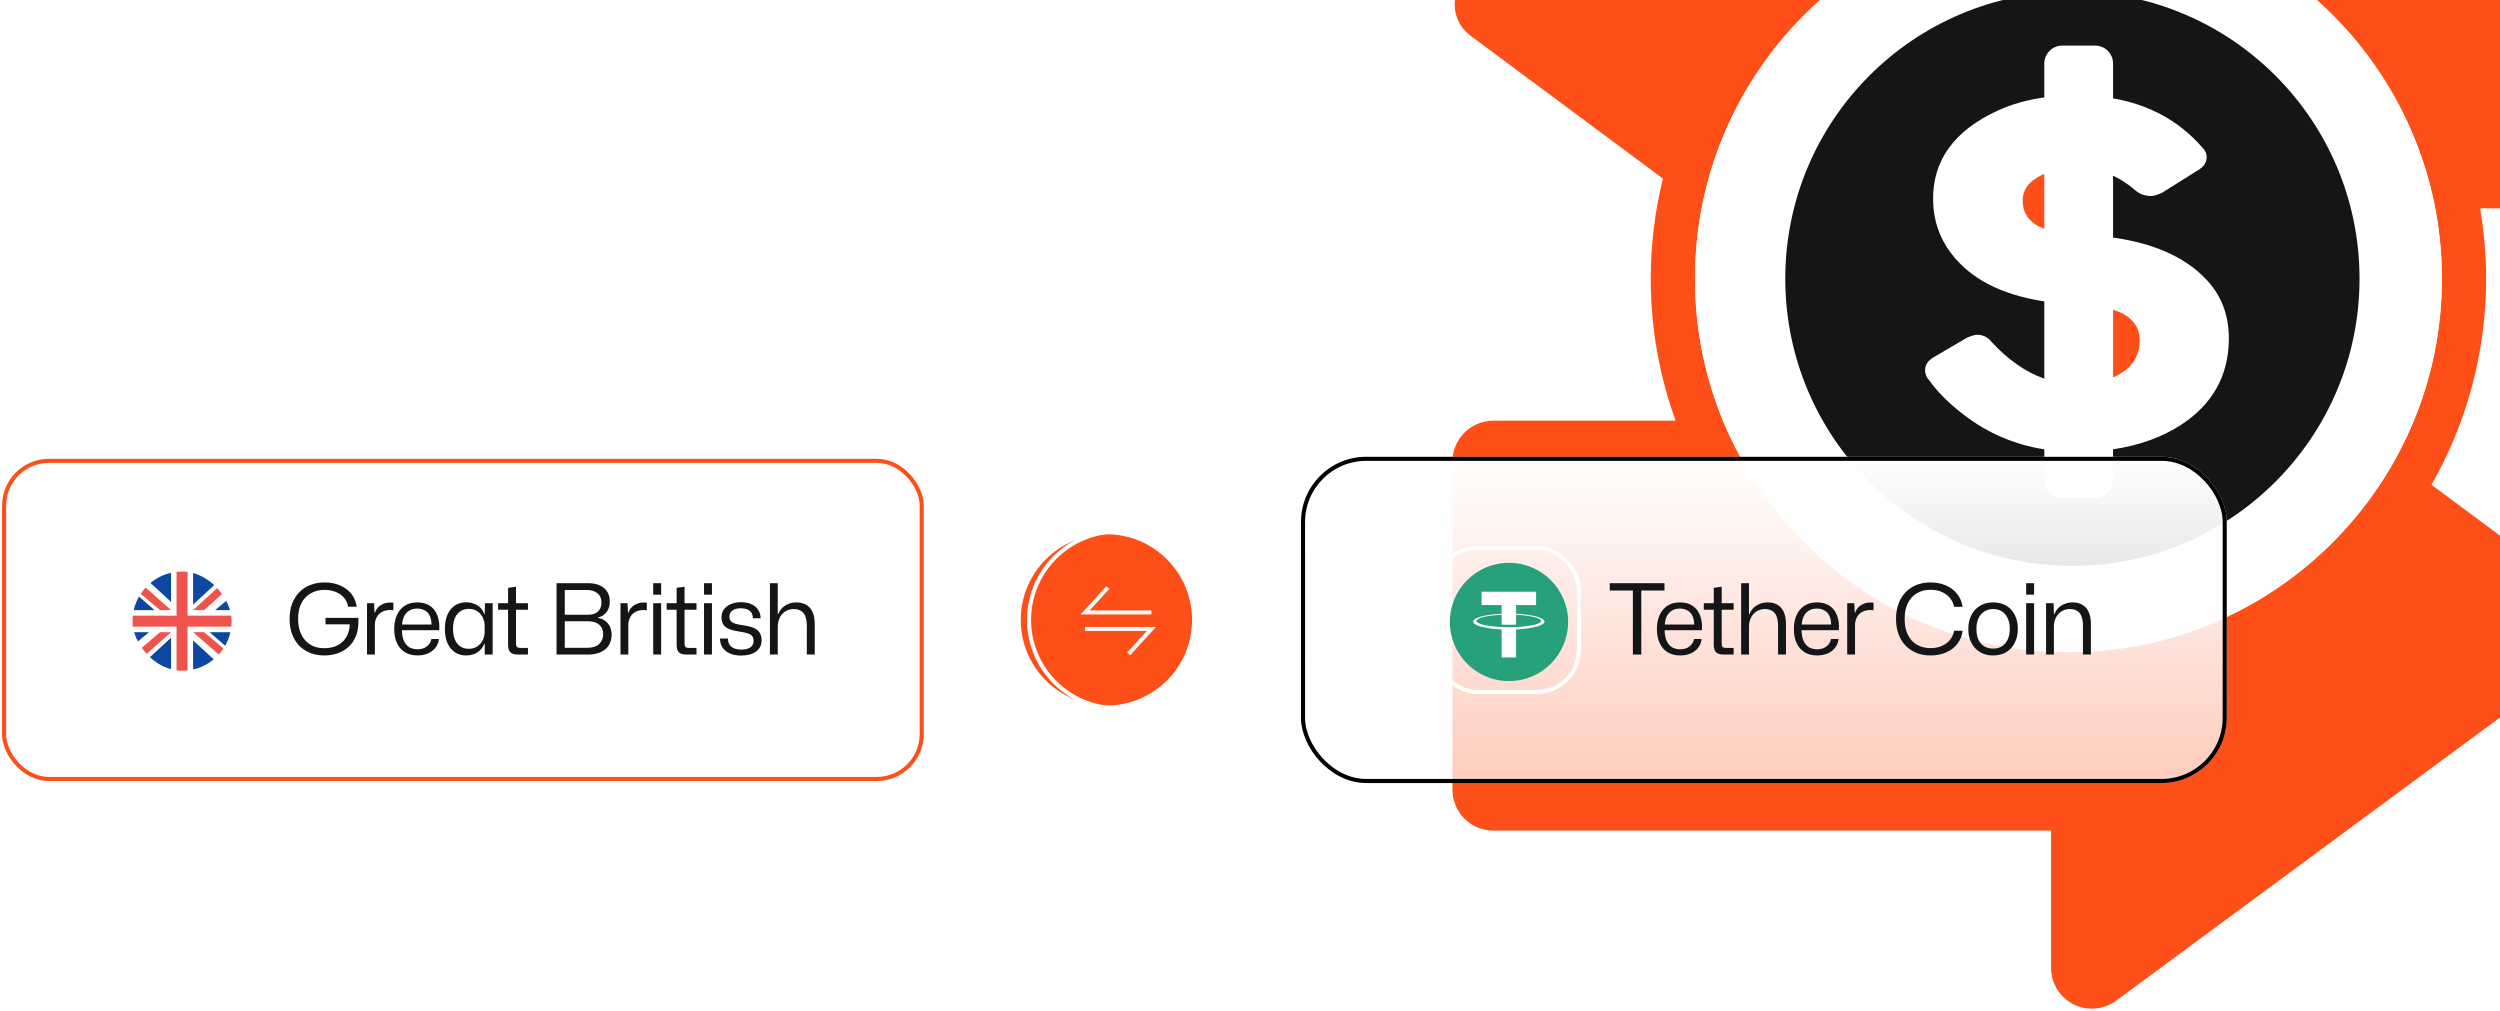
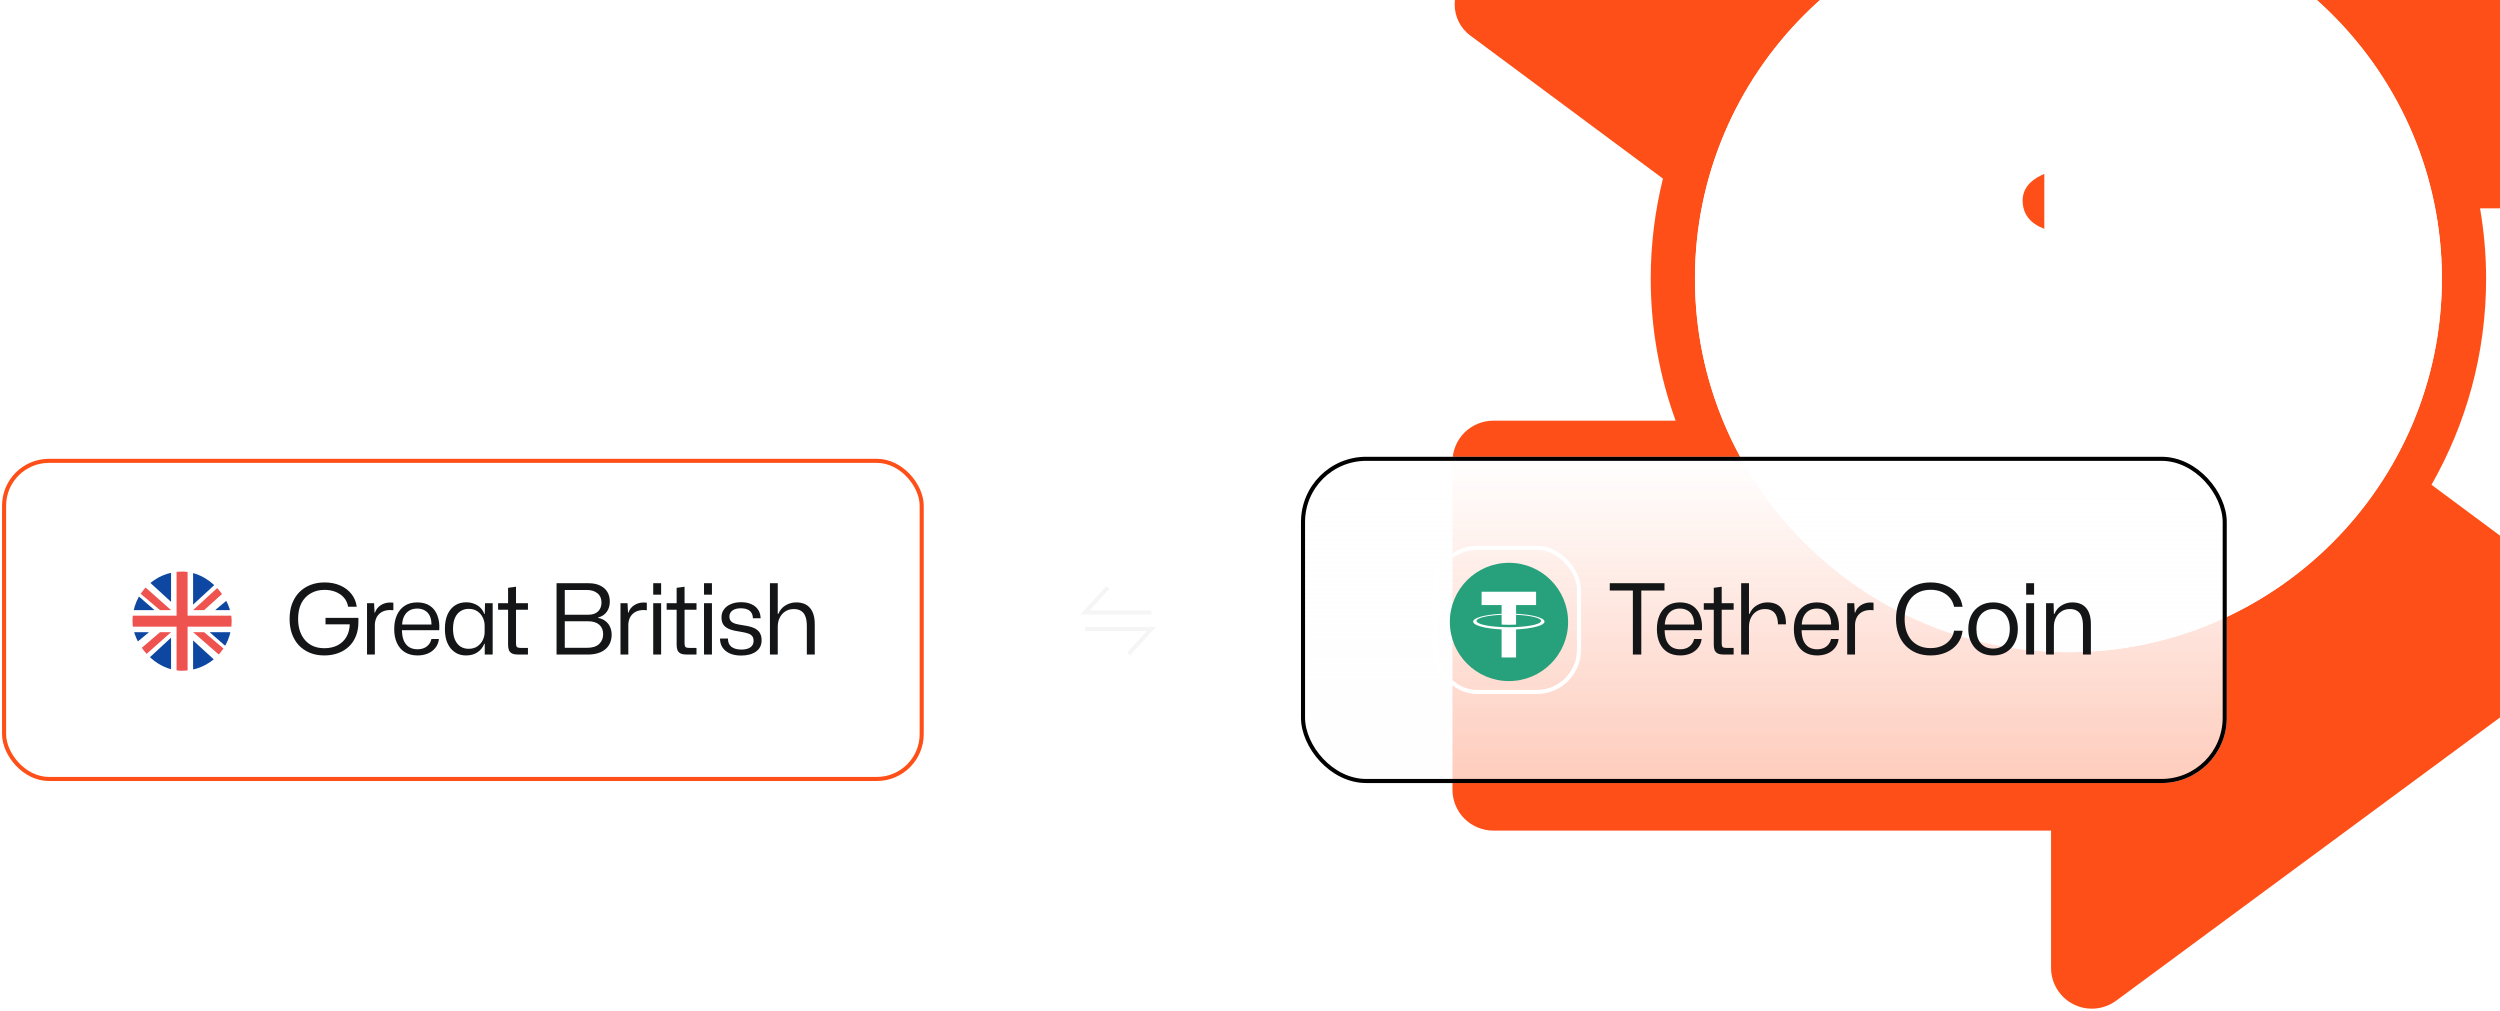
<svg xmlns="http://www.w3.org/2000/svg" width="613" height="248" viewBox="0 0 613 248" fill="none">
  <path d="M644.229 48.317C645.994 46.552 647 44.114 647 41.62V-38.87C647 -41.362 645.994 -43.799 644.229 -45.563C642.465 -47.328 640.031 -48.338 637.532 -48.338H488.984V-82.533C488.984 -86.099 486.965 -89.382 483.783 -90.987C480.605 -92.594 476.766 -92.27 473.897 -90.151L360.529 -6.503C358.113 -4.719 356.686 -1.905 356.686 1.101C356.686 4.105 358.096 6.925 360.515 8.717L407.752 43.792C405.81 51.662 404.758 59.879 404.758 68.34C404.758 80.556 406.917 92.277 410.861 103.15H366.151C363.516 103.15 360.94 104.218 359.074 106.082C357.208 107.946 356.144 110.524 356.144 113.162V193.646C356.144 196.29 357.209 198.864 359.074 200.734C360.94 202.593 363.516 203.661 366.151 203.661H502.916V237.321C502.916 241.086 505.053 244.562 508.416 246.254C511.775 247.955 515.837 247.611 518.872 245.376L632.238 161.73C634.79 159.843 636.3 156.869 636.3 153.689C636.31 150.507 634.81 147.531 632.255 145.634L596.206 118.867C604.706 103.945 609.594 86.708 609.594 68.34C609.594 62.459 609.068 56.703 608.111 51.09H637.532C640.031 51.089 642.464 50.078 644.229 48.317ZM507.176 159.918C456.683 159.918 415.604 118.833 415.604 68.339C415.604 17.83 456.683 -23.244 507.176 -23.244C557.671 -23.244 598.75 17.83 598.75 68.339C598.75 118.833 557.671 159.918 507.176 159.918Z" fill="#FF4F18" />
  <path d="M415.604 68.34C415.604 118.833 456.683 159.918 507.176 159.918C557.671 159.918 598.75 118.833 598.75 68.34C598.75 17.83 557.671 -23.244 507.176 -23.244C456.683 -23.243 415.604 17.83 415.604 68.34ZM578.557 68.34C578.557 107.222 547.047 138.753 508.154 138.753C469.275 138.753 437.751 107.222 437.751 68.34C437.751 29.451 469.275 -2.076 508.154 -2.076C547.047 -2.076 578.557 29.452 578.557 68.34Z" fill="white" />
-   <path d="M505.665 122.053H513.73C516.157 122.053 518.12 120.09 518.12 117.664V110.174C524.573 109.212 530.192 107.191 534.961 104.066C542.473 99.096 546.337 92.263 546.511 83.523C546.616 78.076 545.108 73.445 541.968 69.645C536.872 63.567 528.925 59.764 518.121 58.254V43.077C520.021 43.971 521.859 45.169 523.621 46.697C524.7 47.6 525.96 48.059 527.387 48.061C528.536 48.068 530.13 47.259 530.13 47.259L530.158 47.25L539.187 41.581C540.42 40.802 541.053 39.806 541.074 38.596C541.088 37.622 540.691 36.774 539.898 36.043C534.266 29.633 526.997 25.659 518.121 24.115V15.573C518.121 13.145 516.157 11.174 513.731 11.174H505.665C503.243 11.174 501.266 13.145 501.266 15.573V23.889C497.095 24.467 493.329 25.525 489.973 27.06C479.127 31.997 473.818 39.394 473.999 49.193C474.079 54.019 475.538 58.286 478.343 62.002C483.06 68.319 490.697 72.278 501.266 73.907V92.85C496.706 91.237 492.382 88.231 488.316 83.824C487.428 82.664 486.235 82.084 484.752 82.084C483.944 82.084 482.343 82.783 482.343 82.783L482.315 82.799L474.1 87.618C472.693 88.433 472.019 89.516 472.032 90.843C472.054 91.713 472.37 92.488 472.993 93.188C475.13 96.171 478.006 99.034 481.602 101.765C487.418 106.238 493.983 109.023 501.266 110.182V117.663C501.265 120.09 503.242 122.053 505.665 122.053ZM518.12 75.937C522.471 77.309 524.682 79.839 524.654 83.569C524.615 87.04 523.035 89.728 519.896 91.632C519.342 91.984 518.733 92.28 518.121 92.558V75.937H518.12ZM495.953 49.242C495.936 46.528 497.491 44.411 500.652 42.909L501.264 42.665V56.121C497.756 54.764 495.98 52.477 495.953 49.242Z" fill="white" />
  <path d="M495.951 49.242C495.979 52.477 497.754 54.764 501.264 56.121V42.665L500.651 42.909C497.49 44.411 495.934 46.528 495.951 49.242Z" fill="#FF4F18" />
-   <path d="M518.119 92.558C518.731 92.28 519.341 91.984 519.894 91.632C523.034 89.728 524.614 87.04 524.652 83.569C524.68 79.839 522.469 77.309 518.118 75.937L518.119 92.558Z" fill="#FF4F18" />
-   <path d="M437.75 68.339C437.75 107.222 469.274 138.753 508.153 138.753C547.046 138.753 578.556 107.222 578.556 68.339C578.556 29.451 547.046 -2.076 508.153 -2.076C469.274 -2.076 437.75 29.452 437.75 68.339ZM518.119 15.573V24.116C526.996 25.659 534.264 29.633 539.896 36.043C540.69 36.775 541.086 37.622 541.073 38.597C541.052 39.806 540.418 40.802 539.186 41.582L530.156 47.251L530.129 47.259C530.129 47.259 528.535 48.069 527.386 48.062C525.959 48.06 524.699 47.6 523.619 46.697C521.858 45.169 520.02 43.972 518.119 43.077V58.254C528.924 59.765 536.871 63.568 541.967 69.646C545.107 73.445 546.614 78.077 546.51 83.524C546.336 92.263 542.472 99.096 534.96 104.067C530.191 107.191 524.572 109.212 518.119 110.175V117.664C518.119 120.09 516.155 122.053 513.729 122.053H505.663C503.241 122.053 501.264 120.09 501.264 117.664V110.183C493.981 109.024 487.416 106.239 481.6 101.766C478.004 99.035 475.128 96.173 472.991 93.189C472.368 92.489 472.051 91.715 472.03 90.844C472.017 89.517 472.692 88.434 474.098 87.619L482.313 82.8L482.341 82.784C482.341 82.784 483.942 82.085 484.75 82.085C486.233 82.085 487.427 82.665 488.314 83.825C492.38 88.232 496.703 91.238 501.264 92.852V73.908C490.695 72.279 483.058 68.319 478.341 62.003C475.536 58.287 474.077 54.02 473.997 49.194C473.816 39.395 479.124 31.998 489.971 27.061C493.327 25.526 497.093 24.468 501.264 23.89V15.573C501.264 13.145 503.241 11.174 505.663 11.174H513.729C516.155 11.173 518.119 13.145 518.119 15.573Z" fill="#141517" />
  <rect x="1" y="113" width="225" height="78" rx="11" stroke="#FF4F18" strokeWidth="2" />
  <rect x="27.333" y="134.333" width="35.333" height="35.333" rx="10.333" stroke="white" strokeOpacity="0.7" strokeWidth="0.667" />
  <g clip-path="url(#clip0_1665_246)">
    <path d="M32.484 140.146H56.805V164.466H32.484V140.146Z" fill="white" />
    <path d="M41.942 140.146H33.836L41.942 147.577V140.146ZM47.347 140.146V148.253L56.129 140.146H47.347ZM56.805 146.226L52.752 149.604H56.805V146.226ZM56.805 155.008H51.4L56.805 159.737V155.008ZM55.454 164.466L47.347 157.035V164.466H55.454ZM41.942 164.466V156.36L33.16 164.466H41.942ZM32.484 158.386L36.538 155.008H32.484V158.386ZM32.484 149.604H37.889L32.484 144.875V149.604Z" fill="#0D47A1" />
    <path d="M41.943 149.604L23.702 133.391V136.498L39.24 149.604H41.943ZM43.294 150.955V140.146H45.996V150.955H56.805V153.658H45.996V164.467H43.294V153.658H32.484V150.955H43.294ZM20.324 171.223L39.24 155.009H41.943L23.702 171.223H20.324ZM47.347 149.604L63.561 134.742H66.533L50.049 149.604H47.347ZM50.049 155.009H47.347L62.885 168.52V165.818L50.049 155.009Z" fill="#EF5350" />
  </g>
  <path d="M79.504 160.716C78.208 160.716 77.032 160.5 75.976 160.068C74.936 159.636 74.04 159.028 73.288 158.244C72.552 157.444 71.984 156.5 71.584 155.412C71.2 154.308 71.008 153.092 71.008 151.764C71.008 150.388 71.208 149.156 71.608 148.068C72.024 146.964 72.608 146.02 73.36 145.236C74.128 144.452 75.04 143.852 76.096 143.436C77.152 143.02 78.312 142.812 79.576 142.812C81.016 142.812 82.296 143.06 83.416 143.556C84.552 144.052 85.472 144.748 86.176 145.644C86.88 146.524 87.312 147.564 87.472 148.764H85.36C85.2 147.868 84.848 147.116 84.304 146.508C83.76 145.9 83.08 145.436 82.264 145.116C81.464 144.796 80.568 144.636 79.576 144.636C78.28 144.636 77.144 144.924 76.168 145.5C75.192 146.06 74.432 146.868 73.888 147.924C73.36 148.98 73.096 150.252 73.096 151.74C73.096 152.86 73.248 153.868 73.552 154.764C73.856 155.644 74.288 156.396 74.848 157.02C75.408 157.644 76.08 158.124 76.864 158.46C77.664 158.78 78.552 158.94 79.528 158.94C80.776 158.94 81.864 158.7 82.792 158.22C83.736 157.724 84.464 157.02 84.976 156.108C85.504 155.18 85.768 154.068 85.768 152.772V152.244L86.536 153.084H79.816V151.5H87.88V152.556C87.88 153.804 87.68 154.932 87.28 155.94C86.88 156.948 86.312 157.804 85.576 158.508C84.84 159.212 83.96 159.756 82.936 160.14C81.912 160.524 80.768 160.716 79.504 160.716ZM89.995 160.5V147.9H91.723L91.843 150.228H91.939C92.211 149.428 92.691 148.812 93.379 148.38C94.067 147.948 94.835 147.732 95.683 147.732C95.827 147.732 95.963 147.74 96.091 147.756C96.219 147.756 96.339 147.764 96.451 147.78V149.628C96.339 149.612 96.219 149.604 96.091 149.604C95.963 149.588 95.827 149.58 95.683 149.58C94.947 149.58 94.307 149.716 93.763 149.988C93.219 150.26 92.787 150.652 92.467 151.164C92.163 151.66 91.979 152.268 91.915 152.988V160.5H89.995ZM102.372 160.716C101.172 160.716 100.14 160.452 99.276 159.924C98.428 159.396 97.78 158.644 97.332 157.668C96.884 156.692 96.66 155.556 96.66 154.26C96.66 152.932 96.884 151.78 97.332 150.804C97.78 149.812 98.42 149.052 99.252 148.524C100.084 147.98 101.1 147.708 102.3 147.708C103.58 147.708 104.636 147.996 105.468 148.572C106.3 149.148 106.9 149.948 107.268 150.972C107.652 151.996 107.796 153.18 107.7 154.524H98.556C98.572 155.564 98.732 156.436 99.036 157.14C99.356 157.828 99.796 158.348 100.356 158.7C100.932 159.036 101.604 159.204 102.372 159.204C103.3 159.204 104.06 158.972 104.652 158.508C105.244 158.044 105.62 157.436 105.78 156.684H107.628C107.532 157.532 107.236 158.26 106.74 158.868C106.26 159.476 105.636 159.94 104.868 160.26C104.116 160.564 103.284 160.716 102.372 160.716ZM98.58 153.42L98.364 153.132H106.02L105.804 153.468C105.82 152.46 105.684 151.652 105.396 151.044C105.108 150.42 104.692 149.964 104.148 149.676C103.62 149.372 103.004 149.22 102.3 149.22C101.564 149.22 100.924 149.38 100.38 149.7C99.836 150.02 99.404 150.492 99.084 151.116C98.78 151.724 98.612 152.492 98.58 153.42ZM114.273 160.716C113.505 160.716 112.801 160.572 112.161 160.284C111.537 159.98 110.993 159.556 110.529 159.012C110.065 158.452 109.705 157.772 109.449 156.972C109.209 156.156 109.089 155.228 109.089 154.188C109.089 152.812 109.305 151.636 109.737 150.66C110.185 149.684 110.793 148.948 111.561 148.452C112.345 147.94 113.249 147.684 114.273 147.684C115.009 147.684 115.673 147.804 116.265 148.044C116.873 148.268 117.385 148.596 117.801 149.028C118.217 149.444 118.529 149.94 118.737 150.516H118.857L118.929 147.9H120.801V160.5H118.857V157.86H118.737C118.417 158.708 117.873 159.396 117.105 159.924C116.337 160.452 115.393 160.716 114.273 160.716ZM114.921 159.084C115.769 159.084 116.481 158.884 117.057 158.484C117.633 158.084 118.073 157.572 118.377 156.948C118.681 156.324 118.833 155.66 118.833 154.956V153.42C118.833 152.716 118.681 152.052 118.377 151.428C118.073 150.788 117.633 150.276 117.057 149.892C116.481 149.492 115.769 149.292 114.921 149.292C114.153 149.292 113.481 149.484 112.905 149.868C112.329 150.236 111.881 150.78 111.561 151.5C111.241 152.22 111.081 153.116 111.081 154.188C111.081 155.244 111.241 156.14 111.561 156.876C111.881 157.596 112.329 158.148 112.905 158.532C113.481 158.9 114.153 159.084 114.921 159.084ZM127.053 160.5C126.429 160.5 125.933 160.412 125.565 160.236C125.213 160.06 124.957 159.796 124.797 159.444C124.653 159.076 124.581 158.628 124.581 158.1V149.508H122.133V147.9H124.581V144.132L126.525 143.868V147.9H129.453V149.508H126.525V157.764C126.525 158.212 126.605 158.508 126.765 158.652C126.925 158.796 127.221 158.868 127.653 158.868H129.453V160.5H127.053ZM136.467 160.5V143.004H144.315C145.435 143.004 146.379 143.196 147.147 143.58C147.931 143.948 148.523 144.468 148.923 145.14C149.323 145.796 149.523 146.58 149.523 147.492C149.523 148.116 149.419 148.692 149.211 149.22C149.003 149.748 148.683 150.204 148.251 150.588C147.835 150.972 147.299 151.244 146.643 151.404V151.5C147.379 151.644 147.995 151.916 148.491 152.316C148.987 152.7 149.355 153.18 149.595 153.756C149.851 154.316 149.979 154.94 149.979 155.628C149.979 156.652 149.739 157.532 149.259 158.268C148.795 158.988 148.123 159.54 147.243 159.924C146.379 160.308 145.331 160.5 144.099 160.5H136.467ZM138.483 158.844H143.931C145.259 158.844 146.251 158.532 146.907 157.908C147.563 157.284 147.891 156.484 147.891 155.508C147.891 154.5 147.571 153.724 146.931 153.18C146.291 152.62 145.403 152.34 144.267 152.34H138.483V158.844ZM138.483 150.732H144.171C144.907 150.732 145.515 150.612 145.995 150.372C146.491 150.116 146.859 149.764 147.099 149.316C147.355 148.868 147.483 148.348 147.483 147.756C147.483 146.764 147.155 146.004 146.499 145.476C145.843 144.932 144.971 144.66 143.883 144.66H138.483V150.732ZM152.143 160.5V147.9H153.871L153.991 150.228H154.087C154.359 149.428 154.839 148.812 155.527 148.38C156.215 147.948 156.983 147.732 157.831 147.732C157.975 147.732 158.111 147.74 158.239 147.756C158.367 147.756 158.487 147.764 158.599 147.78V149.628C158.487 149.612 158.367 149.604 158.239 149.604C158.111 149.588 157.975 149.58 157.831 149.58C157.095 149.58 156.455 149.716 155.911 149.988C155.367 150.26 154.935 150.652 154.615 151.164C154.311 151.66 154.127 152.268 154.063 152.988V160.5H152.143ZM160.166 160.5V147.9H162.11V160.5H160.166ZM160.166 145.812V143.004H162.11V145.812H160.166ZM168.383 160.5C167.759 160.5 167.263 160.412 166.895 160.236C166.543 160.06 166.287 159.796 166.127 159.444C165.983 159.076 165.911 158.628 165.911 158.1V149.508H163.463V147.9H165.911V144.132L167.855 143.868V147.9H170.783V149.508H167.855V157.764C167.855 158.212 167.935 158.508 168.095 158.652C168.255 158.796 168.551 158.868 168.983 158.868H170.783V160.5H168.383ZM172.624 160.5V147.9H174.568V160.5H172.624ZM172.624 145.812V143.004H174.568V145.812H172.624ZM181.706 160.74C180.634 160.74 179.706 160.564 178.922 160.212C178.154 159.86 177.562 159.372 177.146 158.748C176.746 158.124 176.546 157.396 176.546 156.564H178.49C178.49 157.492 178.786 158.18 179.378 158.628C179.986 159.06 180.778 159.276 181.754 159.276C182.73 159.276 183.474 159.092 183.986 158.724C184.514 158.356 184.778 157.836 184.778 157.164C184.778 156.652 184.666 156.26 184.442 155.988C184.218 155.7 183.874 155.476 183.41 155.316C182.946 155.156 182.338 155.02 181.586 154.908C180.546 154.764 179.674 154.564 178.97 154.308C178.282 154.052 177.762 153.692 177.41 153.228C177.074 152.748 176.906 152.124 176.906 151.356C176.906 150.62 177.106 149.98 177.506 149.436C177.906 148.876 178.466 148.444 179.186 148.14C179.906 147.82 180.746 147.66 181.706 147.66C182.714 147.66 183.57 147.828 184.274 148.164C184.994 148.484 185.538 148.94 185.906 149.532C186.29 150.108 186.49 150.796 186.506 151.596H184.61C184.594 151.004 184.458 150.532 184.202 150.18C183.962 149.828 183.626 149.572 183.194 149.412C182.778 149.236 182.274 149.148 181.682 149.148C180.786 149.148 180.09 149.332 179.594 149.7C179.098 150.068 178.85 150.556 178.85 151.164C178.85 151.628 178.97 152.004 179.21 152.292C179.45 152.564 179.818 152.78 180.314 152.94C180.81 153.084 181.45 153.212 182.234 153.324C182.938 153.42 183.57 153.548 184.13 153.708C184.69 153.868 185.162 154.092 185.546 154.38C185.946 154.652 186.242 155.004 186.434 155.436C186.642 155.852 186.746 156.372 186.746 156.996C186.746 158.196 186.282 159.124 185.354 159.78C184.442 160.42 183.226 160.74 181.706 160.74ZM188.786 160.5V143.004H190.706V150.516H190.85C191.234 149.588 191.826 148.892 192.626 148.428C193.426 147.948 194.298 147.708 195.242 147.708C195.898 147.708 196.498 147.804 197.042 147.996C197.602 148.188 198.082 148.5 198.482 148.932C198.898 149.364 199.218 149.924 199.442 150.612C199.666 151.284 199.778 152.108 199.778 153.084V160.5H197.834V153.468C197.834 152.524 197.714 151.748 197.474 151.14C197.25 150.532 196.898 150.084 196.418 149.796C195.954 149.492 195.354 149.34 194.618 149.34C193.834 149.34 193.146 149.532 192.554 149.916C191.962 150.3 191.506 150.82 191.186 151.476C190.866 152.116 190.706 152.852 190.706 153.684V160.5H188.786Z" fill="#141517" />
  <g filter="url(#filter0_b_1665_246)">
    <rect x="319" y="112" width="227" height="80" rx="16" fill="url(#paint0_linear_1665_246)" />
    <rect x="319.5" y="112.5" width="226" height="79" rx="15.5" stroke="black" strokeOpacity="0.05" />
    <rect x="351.833" y="134.333" width="35.333" height="35.333" rx="10.333" stroke="white" strokeOpacity="0.7" strokeWidth="0.667" />
    <g clip-path="url(#clip1_1665_246)">
      <path d="M370 167C378.008 167 384.5 160.508 384.5 152.5C384.5 144.492 378.008 138 370 138C361.992 138 355.5 144.492 355.5 152.5C355.5 160.508 361.992 167 370 167Z" fill="#26A17B" />
      <path fill-rule="evenodd" clip-rule="evenodd" d="M371.742 153.753V153.752C371.643 153.759 371.129 153.79 369.982 153.79C369.067 153.79 368.423 153.762 368.196 153.752V153.754C364.673 153.599 362.043 152.986 362.043 152.252C362.043 151.518 364.673 150.905 368.196 150.747V153.143C368.426 153.16 369.086 153.199 369.998 153.199C371.092 153.199 371.64 153.153 371.742 153.144V150.749C375.259 150.906 377.882 151.519 377.882 152.252C377.882 152.986 375.259 153.597 371.742 153.753ZM371.742 150.5V148.356H376.649V145.086H363.29V148.356H368.196V150.499C364.209 150.682 361.21 151.472 361.21 152.418C361.21 153.365 364.209 154.154 368.196 154.338V161.209H371.742V154.336C375.724 154.153 378.715 153.364 378.715 152.418C378.715 151.473 375.724 150.684 371.742 150.5Z" fill="white" />
    </g>
-     <path d="M400.38 160.5V144.804H394.716V143.004H408.132V144.804H402.444V160.5H400.38ZM411.983 160.716C410.783 160.716 409.751 160.452 408.887 159.924C408.039 159.396 407.391 158.644 406.943 157.668C406.495 156.692 406.271 155.556 406.271 154.26C406.271 152.932 406.495 151.78 406.943 150.804C407.391 149.812 408.031 149.052 408.863 148.524C409.695 147.98 410.711 147.708 411.911 147.708C413.191 147.708 414.247 147.996 415.079 148.572C415.911 149.148 416.511 149.948 416.879 150.972C417.263 151.996 417.407 153.18 417.311 154.524H408.167C408.183 155.564 408.343 156.436 408.647 157.14C408.967 157.828 409.407 158.348 409.967 158.7C410.543 159.036 411.215 159.204 411.983 159.204C412.911 159.204 413.671 158.972 414.263 158.508C414.855 158.044 415.231 157.436 415.391 156.684H417.239C417.143 157.532 416.847 158.26 416.351 158.868C415.871 159.476 415.247 159.94 414.479 160.26C413.727 160.564 412.895 160.716 411.983 160.716ZM408.191 153.42L407.975 153.132H415.631L415.415 153.468C415.431 152.46 415.295 151.652 415.007 151.044C414.719 150.42 414.303 149.964 413.759 149.676C413.231 149.372 412.615 149.22 411.911 149.22C411.175 149.22 410.535 149.38 409.991 149.7C409.447 150.02 409.015 150.492 408.695 151.116C408.391 151.724 408.223 152.492 408.191 153.42ZM422.689 160.5C422.065 160.5 421.569 160.412 421.201 160.236C420.849 160.06 420.593 159.796 420.433 159.444C420.289 159.076 420.217 158.628 420.217 158.1V149.508H417.769V147.9H420.217V144.132L422.161 143.868V147.9H425.089V149.508H422.161V157.764C422.161 158.212 422.241 158.508 422.401 158.652C422.561 158.796 422.857 158.868 423.289 158.868H425.089V160.5H422.689ZM426.93 160.5V143.004H428.85V150.516H428.994C429.378 149.588 429.97 148.892 430.77 148.428C431.57 147.948 432.442 147.708 433.386 147.708C434.042 147.708 434.642 147.804 435.186 147.996C435.746 148.188 436.226 148.5 436.626 148.932C437.042 149.364 437.362 149.924 437.586 150.612C437.81 151.284 437.922 152.108 437.922 153.084V160.5H435.978V153.468C435.978 152.524 435.858 151.748 435.618 151.14C435.394 150.532 435.042 150.084 434.562 149.796C434.098 149.492 433.498 149.34 432.762 149.34C431.978 149.34 431.29 149.532 430.698 149.916C430.106 150.3 429.65 150.82 429.33 151.476C429.01 152.116 428.85 152.852 428.85 153.684V160.5H426.93ZM445.565 160.716C444.365 160.716 443.333 160.452 442.469 159.924C441.621 159.396 440.973 158.644 440.525 157.668C440.077 156.692 439.853 155.556 439.853 154.26C439.853 152.932 440.077 151.78 440.525 150.804C440.973 149.812 441.613 149.052 442.445 148.524C443.277 147.98 444.293 147.708 445.493 147.708C446.773 147.708 447.829 147.996 448.661 148.572C449.493 149.148 450.093 149.948 450.461 150.972C450.845 151.996 450.989 153.18 450.893 154.524H441.749C441.765 155.564 441.925 156.436 442.229 157.14C442.549 157.828 442.989 158.348 443.549 158.7C444.125 159.036 444.797 159.204 445.565 159.204C446.493 159.204 447.253 158.972 447.845 158.508C448.437 158.044 448.813 157.436 448.973 156.684H450.821C450.725 157.532 450.429 158.26 449.933 158.868C449.453 159.476 448.829 159.94 448.061 160.26C447.309 160.564 446.477 160.716 445.565 160.716ZM441.773 153.42L441.557 153.132H449.213L448.997 153.468C449.013 152.46 448.877 151.652 448.589 151.044C448.301 150.42 447.885 149.964 447.341 149.676C446.813 149.372 446.197 149.22 445.493 149.22C444.757 149.22 444.117 149.38 443.573 149.7C443.029 150.02 442.597 150.492 442.277 151.116C441.973 151.724 441.805 152.492 441.773 153.42ZM452.935 160.5V147.9H454.663L454.783 150.228H454.879C455.151 149.428 455.631 148.812 456.319 148.38C457.007 147.948 457.775 147.732 458.623 147.732C458.767 147.732 458.903 147.74 459.031 147.756C459.159 147.756 459.279 147.764 459.391 147.78V149.628C459.279 149.612 459.159 149.604 459.031 149.604C458.903 149.588 458.767 149.58 458.623 149.58C457.887 149.58 457.247 149.716 456.703 149.988C456.159 150.26 455.727 150.652 455.407 151.164C455.103 151.66 454.919 152.268 454.855 152.988V160.5H452.935ZM473.377 160.716C472.097 160.716 470.937 160.508 469.897 160.092C468.857 159.66 467.961 159.052 467.209 158.268C466.473 157.484 465.905 156.548 465.505 155.46C465.105 154.356 464.905 153.124 464.905 151.764C464.905 150.388 465.105 149.156 465.505 148.068C465.905 146.964 466.481 146.02 467.233 145.236C467.985 144.452 468.873 143.852 469.897 143.436C470.937 143.02 472.097 142.812 473.377 142.812C474.785 142.812 476.041 143.06 477.146 143.556C478.266 144.036 479.177 144.724 479.881 145.62C480.601 146.516 481.049 147.572 481.226 148.788H479.138C478.977 147.972 478.641 147.252 478.13 146.628C477.618 146.004 476.962 145.516 476.161 145.164C475.361 144.796 474.433 144.612 473.377 144.612C472.081 144.612 470.953 144.9 469.993 145.476C469.033 146.052 468.297 146.876 467.785 147.948C467.273 149.004 467.017 150.276 467.017 151.764C467.017 152.868 467.161 153.868 467.449 154.764C467.753 155.644 468.177 156.396 468.721 157.02C469.281 157.628 469.953 158.1 470.737 158.436C471.521 158.756 472.401 158.916 473.377 158.916C474.417 158.916 475.337 158.74 476.138 158.388C476.954 158.036 477.618 157.54 478.13 156.9C478.658 156.26 478.994 155.508 479.138 154.644L481.226 154.668C481.082 155.884 480.658 156.948 479.953 157.86C479.249 158.772 478.329 159.476 477.193 159.972C476.073 160.468 474.801 160.716 473.377 160.716ZM488.725 160.716C487.813 160.716 486.981 160.564 486.229 160.26C485.493 159.956 484.853 159.516 484.309 158.94C483.781 158.364 483.365 157.684 483.061 156.9C482.773 156.1 482.629 155.212 482.629 154.236C482.629 152.94 482.877 151.804 483.373 150.828C483.869 149.852 484.573 149.092 485.485 148.548C486.413 147.988 487.493 147.708 488.725 147.708C489.637 147.708 490.461 147.86 491.197 148.164C491.949 148.452 492.589 148.884 493.117 149.46C493.645 150.036 494.053 150.724 494.341 151.524C494.629 152.324 494.773 153.22 494.773 154.212C494.773 155.492 494.525 156.62 494.029 157.596C493.549 158.572 492.853 159.34 491.941 159.9C491.029 160.444 489.957 160.716 488.725 160.716ZM488.725 159.036C489.541 159.036 490.253 158.852 490.861 158.484C491.469 158.1 491.941 157.548 492.277 156.828C492.629 156.092 492.805 155.22 492.805 154.212C492.805 153.46 492.709 152.788 492.517 152.196C492.325 151.588 492.053 151.076 491.701 150.66C491.349 150.228 490.925 149.9 490.429 149.676C489.933 149.452 489.365 149.34 488.725 149.34C487.909 149.34 487.189 149.54 486.565 149.94C485.957 150.324 485.477 150.876 485.125 151.596C484.789 152.316 484.621 153.196 484.621 154.236C484.621 154.972 484.709 155.644 484.885 156.252C485.077 156.844 485.349 157.348 485.701 157.764C486.069 158.18 486.509 158.5 487.021 158.724C487.533 158.932 488.101 159.036 488.725 159.036ZM496.813 160.5V147.9H498.757V160.5H496.813ZM496.813 145.812V143.004H498.757V145.812H496.813ZM501.694 160.5V147.9H503.542L503.614 150.516H503.758C504.142 149.588 504.734 148.892 505.534 148.428C506.334 147.948 507.206 147.708 508.15 147.708C508.806 147.708 509.406 147.804 509.95 147.996C510.51 148.188 510.99 148.5 511.39 148.932C511.806 149.364 512.126 149.924 512.35 150.612C512.574 151.284 512.686 152.108 512.686 153.084V160.5H510.742V153.468C510.742 152.524 510.622 151.748 510.382 151.14C510.158 150.532 509.806 150.084 509.326 149.796C508.862 149.492 508.262 149.34 507.526 149.34C506.742 149.34 506.054 149.532 505.462 149.916C504.87 150.3 504.414 150.82 504.094 151.476C503.774 152.116 503.614 152.852 503.614 153.684V160.5H501.694Z" fill="#141517" />
+     <path d="M400.38 160.5V144.804H394.716V143.004H408.132V144.804H402.444V160.5H400.38ZM411.983 160.716C410.783 160.716 409.751 160.452 408.887 159.924C408.039 159.396 407.391 158.644 406.943 157.668C406.495 156.692 406.271 155.556 406.271 154.26C406.271 152.932 406.495 151.78 406.943 150.804C407.391 149.812 408.031 149.052 408.863 148.524C409.695 147.98 410.711 147.708 411.911 147.708C413.191 147.708 414.247 147.996 415.079 148.572C415.911 149.148 416.511 149.948 416.879 150.972C417.263 151.996 417.407 153.18 417.311 154.524H408.167C408.183 155.564 408.343 156.436 408.647 157.14C408.967 157.828 409.407 158.348 409.967 158.7C410.543 159.036 411.215 159.204 411.983 159.204C412.911 159.204 413.671 158.972 414.263 158.508C414.855 158.044 415.231 157.436 415.391 156.684H417.239C417.143 157.532 416.847 158.26 416.351 158.868C415.871 159.476 415.247 159.94 414.479 160.26C413.727 160.564 412.895 160.716 411.983 160.716ZM408.191 153.42L407.975 153.132H415.631L415.415 153.468C415.431 152.46 415.295 151.652 415.007 151.044C414.719 150.42 414.303 149.964 413.759 149.676C413.231 149.372 412.615 149.22 411.911 149.22C411.175 149.22 410.535 149.38 409.991 149.7C409.447 150.02 409.015 150.492 408.695 151.116C408.391 151.724 408.223 152.492 408.191 153.42ZM422.689 160.5C422.065 160.5 421.569 160.412 421.201 160.236C420.849 160.06 420.593 159.796 420.433 159.444C420.289 159.076 420.217 158.628 420.217 158.1V149.508H417.769V147.9H420.217V144.132L422.161 143.868V147.9H425.089V149.508H422.161V157.764C422.161 158.212 422.241 158.508 422.401 158.652C422.561 158.796 422.857 158.868 423.289 158.868H425.089V160.5H422.689ZM426.93 160.5V143.004H428.85V150.516H428.994C429.378 149.588 429.97 148.892 430.77 148.428C431.57 147.948 432.442 147.708 433.386 147.708C434.042 147.708 434.642 147.804 435.186 147.996C435.746 148.188 436.226 148.5 436.626 148.932C437.042 149.364 437.362 149.924 437.586 150.612C437.81 151.284 437.922 152.108 437.922 153.084H435.978V153.468C435.978 152.524 435.858 151.748 435.618 151.14C435.394 150.532 435.042 150.084 434.562 149.796C434.098 149.492 433.498 149.34 432.762 149.34C431.978 149.34 431.29 149.532 430.698 149.916C430.106 150.3 429.65 150.82 429.33 151.476C429.01 152.116 428.85 152.852 428.85 153.684V160.5H426.93ZM445.565 160.716C444.365 160.716 443.333 160.452 442.469 159.924C441.621 159.396 440.973 158.644 440.525 157.668C440.077 156.692 439.853 155.556 439.853 154.26C439.853 152.932 440.077 151.78 440.525 150.804C440.973 149.812 441.613 149.052 442.445 148.524C443.277 147.98 444.293 147.708 445.493 147.708C446.773 147.708 447.829 147.996 448.661 148.572C449.493 149.148 450.093 149.948 450.461 150.972C450.845 151.996 450.989 153.18 450.893 154.524H441.749C441.765 155.564 441.925 156.436 442.229 157.14C442.549 157.828 442.989 158.348 443.549 158.7C444.125 159.036 444.797 159.204 445.565 159.204C446.493 159.204 447.253 158.972 447.845 158.508C448.437 158.044 448.813 157.436 448.973 156.684H450.821C450.725 157.532 450.429 158.26 449.933 158.868C449.453 159.476 448.829 159.94 448.061 160.26C447.309 160.564 446.477 160.716 445.565 160.716ZM441.773 153.42L441.557 153.132H449.213L448.997 153.468C449.013 152.46 448.877 151.652 448.589 151.044C448.301 150.42 447.885 149.964 447.341 149.676C446.813 149.372 446.197 149.22 445.493 149.22C444.757 149.22 444.117 149.38 443.573 149.7C443.029 150.02 442.597 150.492 442.277 151.116C441.973 151.724 441.805 152.492 441.773 153.42ZM452.935 160.5V147.9H454.663L454.783 150.228H454.879C455.151 149.428 455.631 148.812 456.319 148.38C457.007 147.948 457.775 147.732 458.623 147.732C458.767 147.732 458.903 147.74 459.031 147.756C459.159 147.756 459.279 147.764 459.391 147.78V149.628C459.279 149.612 459.159 149.604 459.031 149.604C458.903 149.588 458.767 149.58 458.623 149.58C457.887 149.58 457.247 149.716 456.703 149.988C456.159 150.26 455.727 150.652 455.407 151.164C455.103 151.66 454.919 152.268 454.855 152.988V160.5H452.935ZM473.377 160.716C472.097 160.716 470.937 160.508 469.897 160.092C468.857 159.66 467.961 159.052 467.209 158.268C466.473 157.484 465.905 156.548 465.505 155.46C465.105 154.356 464.905 153.124 464.905 151.764C464.905 150.388 465.105 149.156 465.505 148.068C465.905 146.964 466.481 146.02 467.233 145.236C467.985 144.452 468.873 143.852 469.897 143.436C470.937 143.02 472.097 142.812 473.377 142.812C474.785 142.812 476.041 143.06 477.146 143.556C478.266 144.036 479.177 144.724 479.881 145.62C480.601 146.516 481.049 147.572 481.226 148.788H479.138C478.977 147.972 478.641 147.252 478.13 146.628C477.618 146.004 476.962 145.516 476.161 145.164C475.361 144.796 474.433 144.612 473.377 144.612C472.081 144.612 470.953 144.9 469.993 145.476C469.033 146.052 468.297 146.876 467.785 147.948C467.273 149.004 467.017 150.276 467.017 151.764C467.017 152.868 467.161 153.868 467.449 154.764C467.753 155.644 468.177 156.396 468.721 157.02C469.281 157.628 469.953 158.1 470.737 158.436C471.521 158.756 472.401 158.916 473.377 158.916C474.417 158.916 475.337 158.74 476.138 158.388C476.954 158.036 477.618 157.54 478.13 156.9C478.658 156.26 478.994 155.508 479.138 154.644L481.226 154.668C481.082 155.884 480.658 156.948 479.953 157.86C479.249 158.772 478.329 159.476 477.193 159.972C476.073 160.468 474.801 160.716 473.377 160.716ZM488.725 160.716C487.813 160.716 486.981 160.564 486.229 160.26C485.493 159.956 484.853 159.516 484.309 158.94C483.781 158.364 483.365 157.684 483.061 156.9C482.773 156.1 482.629 155.212 482.629 154.236C482.629 152.94 482.877 151.804 483.373 150.828C483.869 149.852 484.573 149.092 485.485 148.548C486.413 147.988 487.493 147.708 488.725 147.708C489.637 147.708 490.461 147.86 491.197 148.164C491.949 148.452 492.589 148.884 493.117 149.46C493.645 150.036 494.053 150.724 494.341 151.524C494.629 152.324 494.773 153.22 494.773 154.212C494.773 155.492 494.525 156.62 494.029 157.596C493.549 158.572 492.853 159.34 491.941 159.9C491.029 160.444 489.957 160.716 488.725 160.716ZM488.725 159.036C489.541 159.036 490.253 158.852 490.861 158.484C491.469 158.1 491.941 157.548 492.277 156.828C492.629 156.092 492.805 155.22 492.805 154.212C492.805 153.46 492.709 152.788 492.517 152.196C492.325 151.588 492.053 151.076 491.701 150.66C491.349 150.228 490.925 149.9 490.429 149.676C489.933 149.452 489.365 149.34 488.725 149.34C487.909 149.34 487.189 149.54 486.565 149.94C485.957 150.324 485.477 150.876 485.125 151.596C484.789 152.316 484.621 153.196 484.621 154.236C484.621 154.972 484.709 155.644 484.885 156.252C485.077 156.844 485.349 157.348 485.701 157.764C486.069 158.18 486.509 158.5 487.021 158.724C487.533 158.932 488.101 159.036 488.725 159.036ZM496.813 160.5V147.9H498.757V160.5H496.813ZM496.813 145.812V143.004H498.757V145.812H496.813ZM501.694 160.5V147.9H503.542L503.614 150.516H503.758C504.142 149.588 504.734 148.892 505.534 148.428C506.334 147.948 507.206 147.708 508.15 147.708C508.806 147.708 509.406 147.804 509.95 147.996C510.51 148.188 510.99 148.5 511.39 148.932C511.806 149.364 512.126 149.924 512.35 150.612C512.574 151.284 512.686 152.108 512.686 153.084V160.5H510.742V153.468C510.742 152.524 510.622 151.748 510.382 151.14C510.158 150.532 509.806 150.084 509.326 149.796C508.862 149.492 508.262 149.34 507.526 149.34C506.742 149.34 506.054 149.532 505.462 149.916C504.87 150.3 504.414 150.82 504.094 151.476C503.774 152.116 503.614 152.852 503.614 153.684V160.5H501.694Z" fill="#141517" />
  </g>
  <g filter="url(#filter1_i_1665_246)">
-     <circle cx="274" cy="152" r="21" fill="#FF4F18" />
-   </g>
+     </g>
  <circle cx="274" cy="152" r="21.677" stroke="white" strokeOpacity="0.8" strokeWidth="1.355" />
  <path d="M282.325 150.162H266.065L271.655 144.065M266.065 154.227H282.325L276.736 160.325" stroke="#F5F5F5" strokeWidth="2" strokeLinecap="round" strokeLinejoin="round" />
  <defs>
    <filter id="filter0_b_1665_246" x="219" y="12" width="427" height="280" filterUnits="userSpaceOnUse" color-interpolation-filters="sRGB">
      <feFlood flood-opacity="0" result="BackgroundImageFix" />
      <feGaussianBlur in="BackgroundImageFix" stdDeviation="50" />
      <feComposite in2="SourceAlpha" operator="in" result="effect1_backgroundBlur_1665_246" />
      <feBlend mode="normal" in="SourceGraphic" in2="effect1_backgroundBlur_1665_246" result="shape" />
    </filter>
    <filter id="filter1_i_1665_246" x="248.936" y="129.645" width="47.419" height="44.71" filterUnits="userSpaceOnUse" color-interpolation-filters="sRGB">
      <feFlood flood-opacity="0" result="BackgroundImageFix" />
      <feBlend mode="normal" in="SourceGraphic" in2="BackgroundImageFix" result="shape" />
      <feColorMatrix in="SourceAlpha" type="matrix" values="0 0 0 0 0 0 0 0 0 0 0 0 0 0 0 0 0 0 127 0" result="hardAlpha" />
      <feOffset dx="-2.71" />
      <feGaussianBlur stdDeviation="2.71" />
      <feComposite in2="hardAlpha" operator="arithmetic" k2="-1" k3="1" />
      <feColorMatrix type="matrix" values="0 0 0 0 0.071 0 0 0 0 0.071 0 0 0 0 0.071 0 0 0 0.25 0" />
      <feBlend mode="normal" in2="shape" result="effect1_innerShadow_1665_246" />
    </filter>
    <linearGradient id="paint0_linear_1665_246" x1="432.5" y1="112" x2="432.5" y2="367.407" gradientUnits="userSpaceOnUse">
      <stop stop-color="white" />
      <stop offset="1" stop-color="#FAFAFA" stop-opacity="0.1" />
    </linearGradient>
    <clipPath id="clip0_1665_246">
      <rect x="32.485" y="140.146" width="24.321" height="24.321" rx="12.16" fill="white" />
    </clipPath>
    <clipPath id="clip1_1665_246">
      <rect width="29" height="29" fill="white" transform="translate(355.5 138)" />
    </clipPath>
  </defs>
</svg>